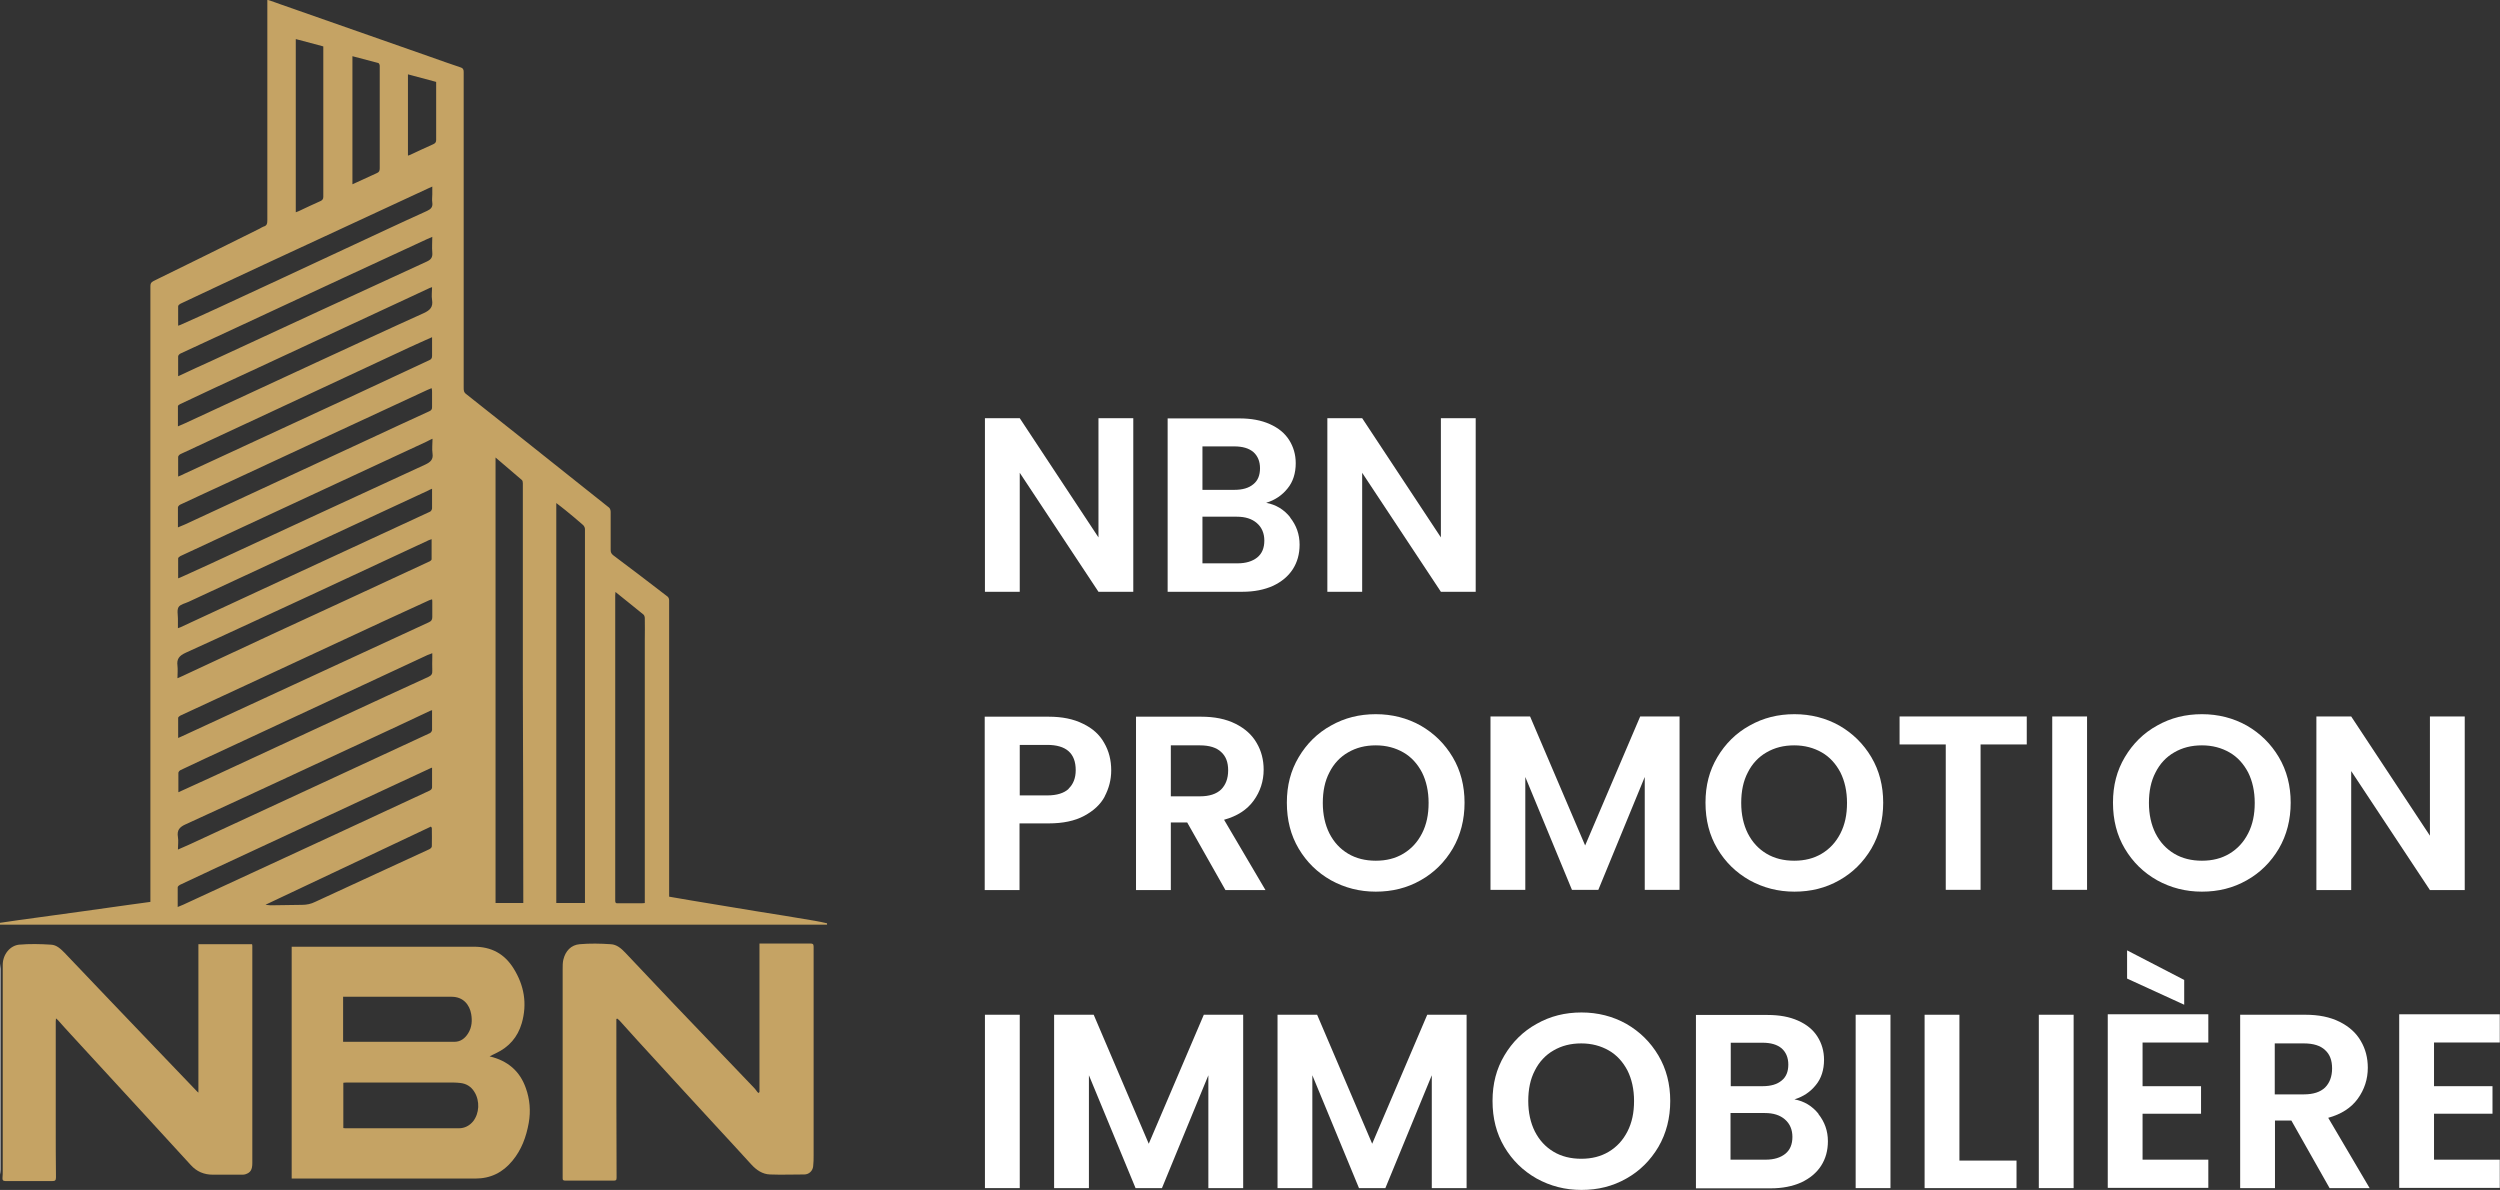
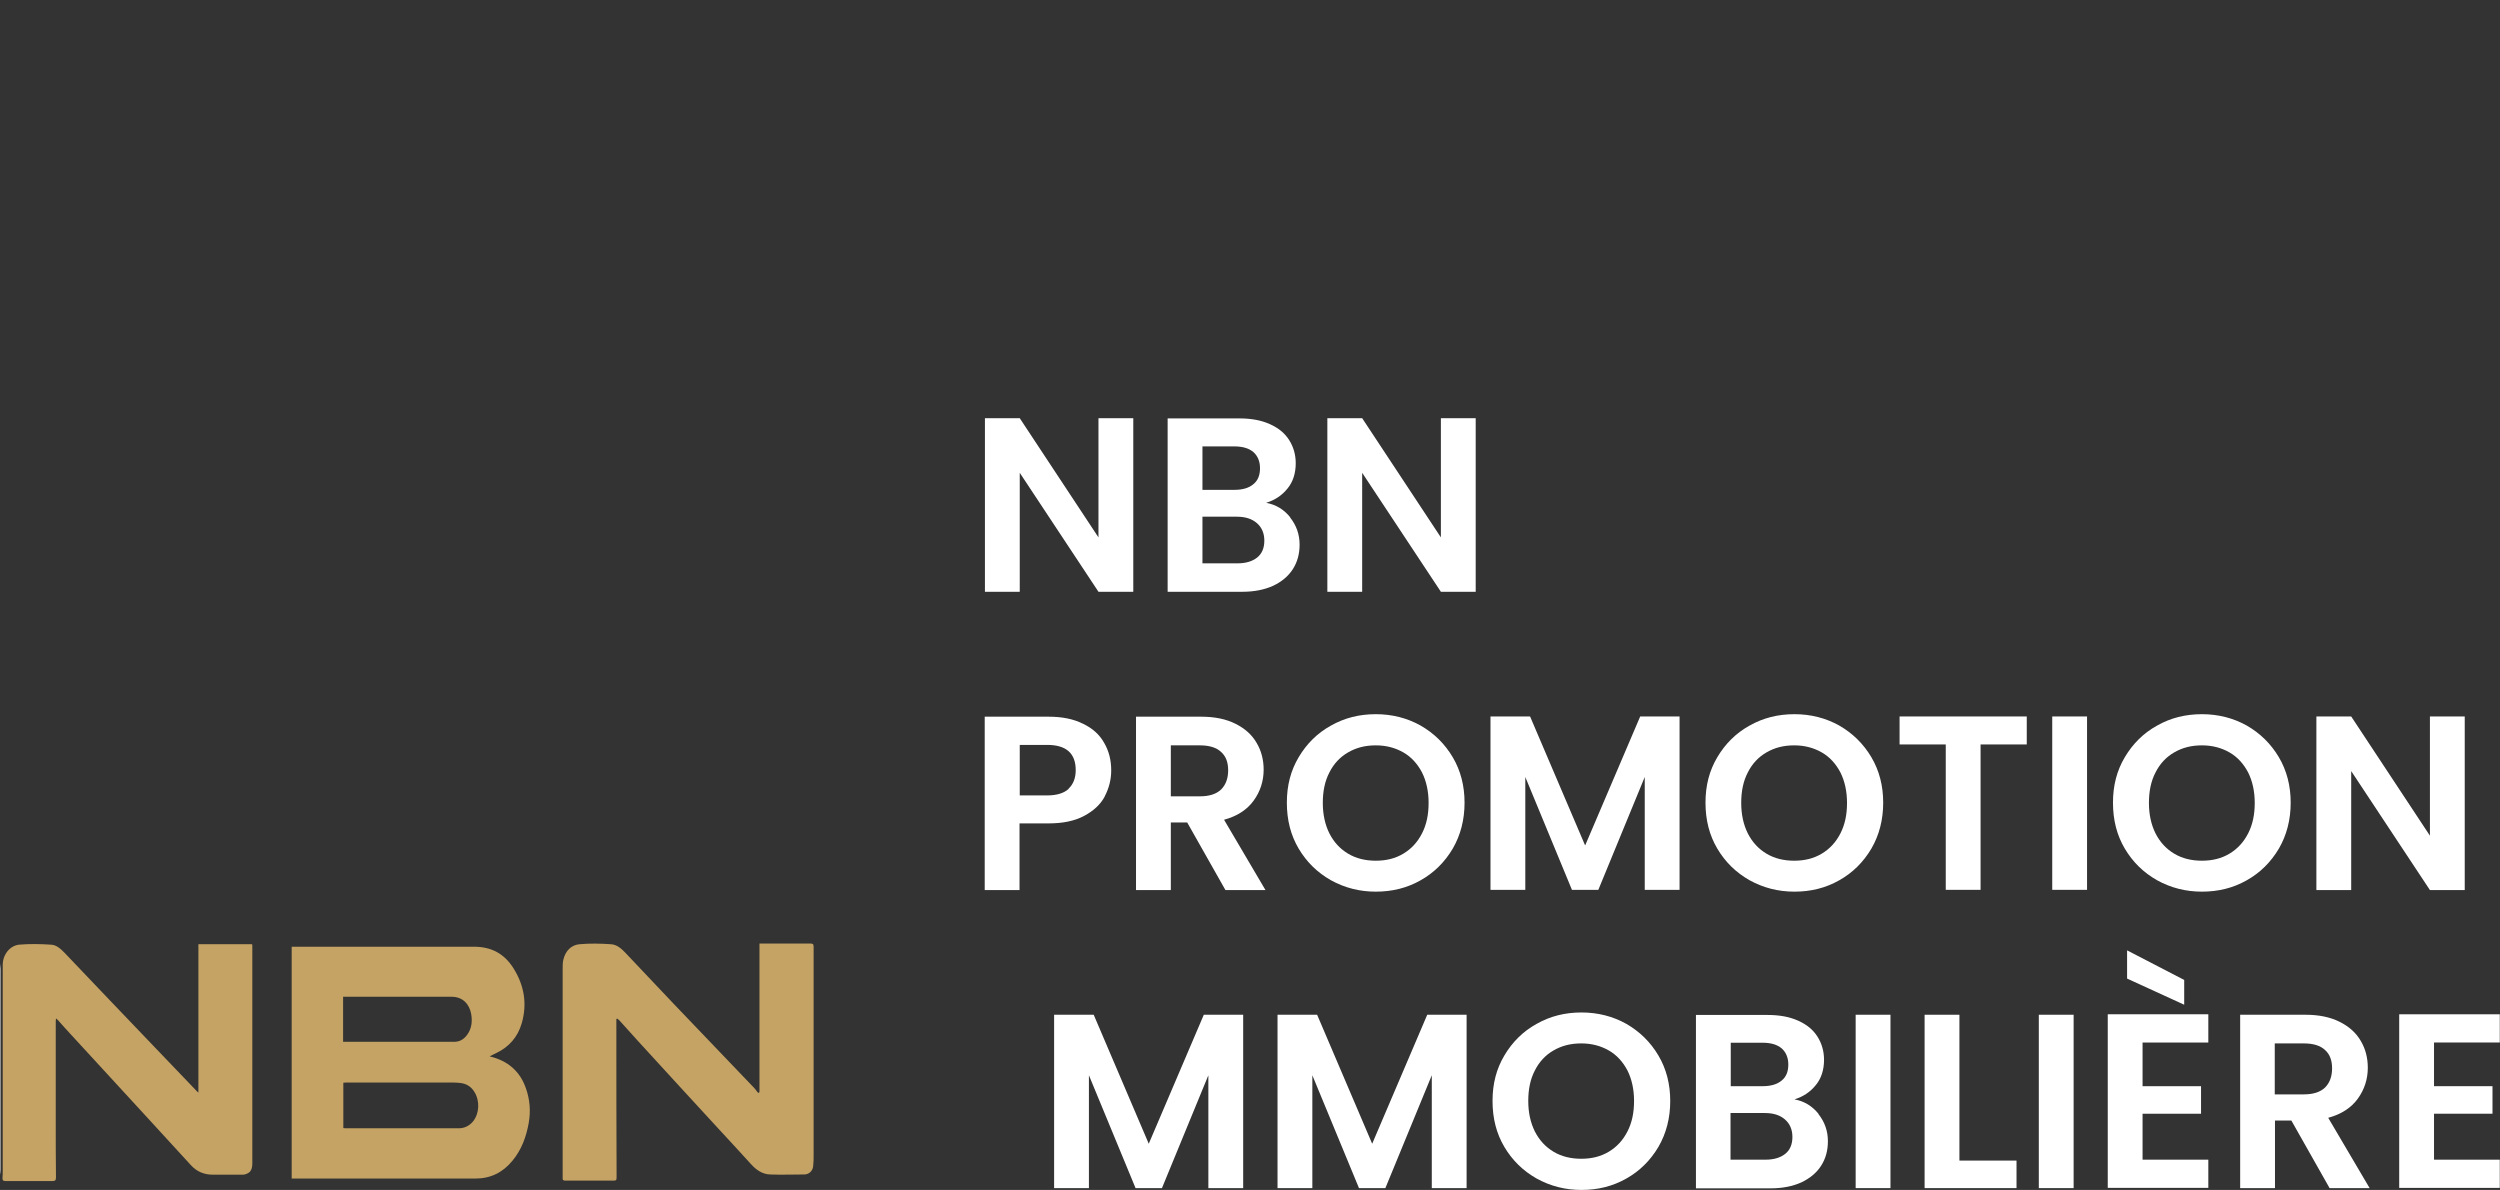
<svg xmlns="http://www.w3.org/2000/svg" id="Calque_2" viewBox="0 0 109.88 52.3">
  <rect x="0" y="0" width="109.88" height="52.3" fill="#333333" stroke="none" />
  <defs>
    <style>
      .cls-1 {
        fill: #fff;
      }

      .cls-2 {
        fill: #c5a364;
      }
    </style>
  </defs>
  <g id="Calque_1-2" data-name="Calque_1">
    <g>
      <g>
-         <path class="cls-2" d="M0,40.56c.57-.08,1.13-.17,1.7-.24.63-.09,1.26-.17,1.89-.26.71-.1,1.43-.2,2.14-.3.29-.04.57-.08.88-.12v-.19c0-8.95,0-17.91,0-26.86,0-.12.02-.18.14-.24,1.56-.76,3.11-1.53,4.66-2.3.06-.03.11-.07.17-.09.16-.04.17-.15.17-.29,0-3.07,0-6.15,0-9.22,0-.15,0-.29,0-.46.21.07.4.13.58.2,2.19.77,4.37,1.53,6.56,2.3.45.16.9.32,1.35.47.1.03.14.08.14.2,0,4.63,0,9.25,0,13.88,0,.11,0,.2.11.28,1.67,1.32,3.34,2.65,5.01,3.98.42.34.85.67,1.27,1.01.05.04.07.13.07.19,0,.56,0,1.11,0,1.67,0,.11.03.17.12.24.8.6,1.59,1.2,2.38,1.81.04.03.07.1.07.16,0,.16,0,.33,0,.5,0,4.12,0,8.24,0,12.36v.17c.33.06.66.11.99.17.93.15,1.85.31,2.78.46.88.14,1.76.28,2.63.43.18.03.36.07.54.11v.06c-.18,0-.36,0-.54,0-11.52,0-23.04,0-34.56,0-.42,0-.83,0-1.25,0C0,40.6,0,40.58,0,40.56ZM21.78,20.11v19.58h1.22s0-.05,0-.07c0-3.18-.01-6.35-.02-9.53,0-2.52,0-5.04,0-7.56,0-.43,0-.86,0-1.29,0-.05-.01-.11-.04-.14-.38-.33-.76-.65-1.17-1ZM25.71,39.69s0-.09,0-.13c0-5.44,0-10.88,0-16.31,0-.06-.04-.14-.09-.18-.25-.22-.5-.43-.76-.64-.13-.11-.26-.2-.41-.32v17.58h1.25ZM27.05,26.01c0,.08-.01.12-.01.17,0,.2,0,.39,0,.59,0,4.27,0,8.54,0,12.82,0,.09.03.12.12.11.33,0,.67,0,1,0,.06,0,.12,0,.18-.01,0-.08,0-.15,0-.21,0-3.79,0-7.58,0-11.37,0-.31.01-.62,0-.94,0-.05-.02-.13-.06-.16-.4-.33-.81-.65-1.24-1ZM19,31.21s-.07.02-.09.03c-.93.44-1.87.88-2.8,1.31-2.65,1.23-5.3,2.47-7.95,3.68-.27.12-.39.26-.34.56.03.17,0,.35,0,.55.19-.08.34-.15.5-.22,1.89-.87,3.77-1.75,5.66-2.62,1.64-.76,3.28-1.52,4.92-2.28.04-.02.09-.09.09-.14,0-.19,0-.39,0-.58,0-.09,0-.18,0-.28ZM18.99,21.48c-.08.04-.13.05-.17.08-.84.39-1.68.78-2.52,1.17-2.67,1.24-5.34,2.48-8.01,3.72-.15.07-.36.11-.44.23-.08.13-.03.34-.03.51,0,.13,0,.27,0,.42.05-.02.08-.03.11-.04,1.47-.68,2.93-1.36,4.4-2.04,2.19-1.01,4.38-2.03,6.57-3.04.05-.02.09-.1.09-.15,0-.19,0-.38,0-.56,0-.08,0-.17,0-.28ZM7.82,14.32s.08-.03.11-.04c.56-.25,1.12-.5,1.68-.76,1.84-.85,3.69-1.71,5.53-2.57,1.21-.56,2.41-1.13,3.63-1.68.17-.08.26-.17.23-.37-.02-.12,0-.24,0-.36,0-.11,0-.21,0-.34-.08.04-.14.06-.2.09-2.39,1.11-4.78,2.22-7.18,3.33-1.23.57-2.46,1.15-3.69,1.73-.04.02-.1.07-.1.11,0,.28,0,.57,0,.86ZM7.82,20.95c.12-.05.22-.09.31-.14,2.49-1.15,4.99-2.31,7.48-3.46,1.09-.5,2.17-1.02,3.26-1.52.09-.04.12-.09.12-.19,0-.17,0-.34,0-.51,0-.1,0-.2,0-.31-.35.16-.68.3-1,.45-1.95.91-3.9,1.82-5.85,2.73-1.4.65-2.81,1.31-4.21,1.96-.04.02-.1.08-.1.12,0,.28,0,.57,0,.87ZM7.82,39.86c.09-.04.17-.07.24-.1,2.21-1.02,4.41-2.04,6.62-3.06,1.4-.65,2.8-1.3,4.2-1.95.08-.04.12-.09.11-.18,0-.17,0-.35,0-.52,0-.1,0-.2,0-.31-.04.01-.06.02-.08.03-.95.44-1.89.88-2.84,1.32-2.23,1.04-4.46,2.07-6.69,3.11-.49.23-.98.46-1.47.69-.04.02-.1.07-.1.11,0,.28,0,.57,0,.87ZM18.99,23.69c-.06.02-.1.04-.14.05-1.65.77-3.3,1.54-4.96,2.31-1.91.88-3.81,1.77-5.73,2.64-.28.13-.4.27-.36.57.02.17,0,.35,0,.55.16-.07.3-.13.44-.2,1.23-.57,2.46-1.15,3.69-1.72,2.32-1.07,4.64-2.14,6.96-3.22.04-.02.08-.06.08-.09,0-.29,0-.58,0-.9ZM7.82,16.54s.07-.03.09-.04c.47-.22.94-.44,1.41-.65,3.14-1.45,6.28-2.91,9.43-4.35.2-.09.27-.19.25-.41-.02-.22,0-.44,0-.68-.09.04-.16.07-.23.1-1.21.56-2.42,1.12-3.63,1.68-1.58.73-3.15,1.47-4.73,2.2-.83.38-1.65.77-2.48,1.15-.04.02-.1.08-.1.12,0,.28,0,.57,0,.88ZM18.99,19.29c-.1.05-.17.08-.24.12-2.93,1.36-5.85,2.72-8.78,4.08-.68.32-1.36.63-2.04.95-.04.02-.1.07-.1.1,0,.29,0,.58,0,.88.07-.03.13-.05.19-.08.41-.19.82-.37,1.23-.56,3.15-1.46,6.29-2.91,9.44-4.36.23-.11.36-.22.32-.49-.03-.2,0-.41,0-.64ZM7.82,23.18c.12-.05.21-.09.31-.13,2.7-1.25,5.39-2.5,8.09-3.75.88-.41,1.76-.82,2.64-1.22.1-.04.14-.1.13-.21,0-.22,0-.43,0-.65,0-.05,0-.09-.02-.16-.08.03-.13.05-.19.08-2.9,1.34-5.79,2.69-8.68,4.03-.73.34-1.46.67-2.18,1.01-.04.02-.1.08-.1.12,0,.29,0,.58,0,.88ZM7.82,34.83c.5-.23.99-.45,1.47-.67,1.92-.89,3.84-1.78,5.76-2.67,1.26-.58,2.52-1.17,3.78-1.74.13-.06.18-.13.17-.27-.01-.2,0-.4,0-.61,0-.05,0-.1,0-.16-.08.03-.15.06-.21.08-1.27.59-2.53,1.18-3.8,1.77-1.64.76-3.28,1.53-4.92,2.29-.71.33-1.43.66-2.14,1-.04.02-.09.08-.09.12,0,.28,0,.56,0,.86ZM18.99,12.62s-.08.03-.11.04c-.3.14-.6.28-.9.42-2.32,1.08-4.63,2.15-6.95,3.23-1.04.48-2.08.96-3.11,1.45-.04.02-.1.06-.1.09,0,.29,0,.58,0,.89.12-.05.22-.1.32-.14,1.91-.88,3.82-1.77,5.72-2.65,1.59-.73,3.17-1.47,4.77-2.19.28-.13.41-.27.36-.58-.03-.18,0-.36,0-.56ZM7.82,32.44c.07-.03.13-.06.18-.08,2.36-1.09,4.72-2.18,7.08-3.27,1.26-.58,2.51-1.16,3.77-1.74.11-.05.15-.11.15-.23,0-.22,0-.45,0-.67,0-.03,0-.07-.01-.11-.05.02-.08.03-.12.04-.65.3-1.31.6-1.96.9-2.03.94-4.06,1.89-6.09,2.83-.96.45-1.93.89-2.89,1.34-.04.02-.1.07-.1.1,0,.29,0,.58,0,.89ZM13,1.72v7.61c.05-.02.09-.03.13-.05.32-.15.63-.3.95-.44.09-.04.13-.09.13-.19,0-2.16,0-4.31,0-6.47,0-.05,0-.1,0-.14-.4-.11-.79-.21-1.2-.32ZM15.49,8.1c.37-.17.72-.33,1.07-.49.1-.04.13-.1.13-.21,0-1.36,0-2.72,0-4.07,0-.15,0-.29,0-.44,0-.04-.03-.11-.06-.12-.37-.1-.75-.2-1.14-.3v5.63ZM11.68,39.77c.08,0,.14.02.21.02.46,0,.93-.02,1.39-.02.2,0,.39-.04.57-.13.91-.42,1.82-.84,2.73-1.26.76-.35,1.52-.7,2.28-1.05.05-.02.12-.08.12-.13.01-.27,0-.54,0-.81,0-.01-.02-.03-.04-.06-2.41,1.14-4.82,2.28-7.26,3.43ZM17.93,3.27v3.57s.06-.02.09-.03c.34-.16.68-.32,1.02-.47.09-.04.13-.09.13-.19,0-.8,0-1.6,0-2.41,0-.05,0-.09,0-.14-.41-.11-.81-.22-1.23-.33Z" />
        <path class="cls-1" d="M0,42.35c0,.08.02.15.02.23,0,2.94,0,5.89,0,8.83,0,.07-.01.14-.02.22,0-3.09,0-6.19,0-9.28Z" />
        <path class="cls-2" d="M21.52,46.43c.8.19,1.33.65,1.59,1.39.18.5.22,1.01.13,1.53-.11.62-.32,1.19-.72,1.67-.42.51-.95.78-1.63.78-2.53,0-5.06,0-7.58,0-.16,0-.33,0-.49,0v-10.19h.18c2.61,0,5.22,0,7.83,0,.77,0,1.34.31,1.74.95.47.75.61,1.56.36,2.42-.18.61-.56,1.04-1.13,1.31-.08.04-.17.08-.28.14ZM15.09,49.58s.06.01.08.01c1.67,0,3.33,0,5,0,.25,0,.46-.11.62-.3.28-.35.31-.9.06-1.3-.14-.23-.35-.36-.61-.39-.1-.01-.2-.02-.3-.02-1.56,0-3.11,0-4.67,0-.06,0-.12,0-.18.01v1.99ZM15.09,45.79c1.64,0,3.26,0,4.88,0,.27,0,.47-.15.61-.38.16-.26.18-.55.13-.84-.07-.4-.34-.76-.86-.76-1.54,0-3.07,0-4.61,0-.05,0-.11,0-.16,0v1.98Z" />
        <path class="cls-2" d="M27.09,44.79c0,.09,0,.19,0,.28,0,2.23,0,4.47.01,6.7,0,.11-.04.12-.13.12-.71,0-1.42,0-2.13,0-.08,0-.12-.03-.11-.11,0-.11,0-.21,0-.32,0-2.96,0-5.92,0-8.88,0-.13,0-.27.03-.4.09-.38.34-.65.72-.68.45-.04.91-.03,1.36,0,.26.01.46.18.64.37.7.74,1.41,1.49,2.11,2.23,1.18,1.24,2.37,2.47,3.55,3.71.07.07.12.16.19.23.02-.01.03-.03.05-.04v-6.53c.23,0,.45,0,.68,0,.52,0,1.04,0,1.56,0,.1,0,.14.02.14.14,0,3.06,0,6.11,0,9.17,0,.16,0,.32-.02.48-.02.2-.18.36-.39.36-.5,0-1.01.02-1.51,0-.32-.01-.59-.19-.81-.43-.53-.58-1.06-1.16-1.59-1.73-1.15-1.25-2.3-2.5-3.44-3.75-.24-.27-.49-.54-.73-.81-.04-.05-.09-.09-.14-.13-.01,0-.03.01-.04.02Z" />
        <path class="cls-2" d="M8.72,48.04v-6.54h2.36s.01.05.01.07c0,3.18,0,6.37,0,9.55,0,.29-.08.42-.3.49-.06.02-.13.02-.19.02-.41,0-.83,0-1.24,0-.4,0-.72-.14-.98-.43-.66-.72-1.32-1.44-1.98-2.16-1.1-1.2-2.2-2.39-3.3-3.59-.19-.2-.37-.41-.55-.61-.02-.02-.04-.04-.09-.08,0,.06-.01.1-.01.13,0,1.51,0,3.02,0,4.53,0,.78,0,1.55.01,2.33,0,.13-.04.16-.16.16-.69,0-1.38,0-2.06,0-.11,0-.14-.05-.13-.15.01-.1.01-.19.01-.29,0-3.02,0-6.04,0-9.06,0-.47.33-.85.72-.89.46-.04.93-.03,1.4,0,.25.01.43.19.6.36,1.33,1.4,2.67,2.8,4,4.19.61.63,1.21,1.27,1.82,1.9.02.02.05.04.09.08Z" />
      </g>
      <g>
        <path class="cls-1" d="M49.81,26.01h-1.53l-3.46-5.23v5.23h-1.53v-7.63h1.53l3.46,5.24v-5.24h1.53v7.63Z" />
        <path class="cls-1" d="M56.7,22.74c.28.35.42.75.42,1.2,0,.41-.1.77-.3,1.08-.2.31-.49.55-.87.73-.38.17-.83.26-1.34.26h-3.29v-7.62h3.15c.52,0,.96.08,1.34.25s.66.4.85.7c.19.3.29.64.29,1.02,0,.44-.12.82-.36,1.11-.24.3-.55.51-.94.63.43.08.78.29,1.06.64ZM52.85,21.53h1.4c.36,0,.64-.08.84-.25.2-.16.29-.4.29-.7s-.1-.54-.29-.71c-.2-.17-.48-.25-.84-.25h-1.4v1.91ZM55.26,24.5c.21-.17.31-.42.31-.74s-.11-.58-.33-.77-.51-.28-.88-.28h-1.51v2.05h1.54c.37,0,.66-.09.87-.26Z" />
        <path class="cls-1" d="M64.86,26.01h-1.53l-3.46-5.23v5.23h-1.53v-7.63h1.53l3.46,5.24v-5.24h1.53v7.63Z" />
        <path class="cls-1" d="M48.56,35c-.19.36-.5.64-.91.86-.41.22-.93.33-1.56.33h-1.28v2.93h-1.53v-7.62h2.81c.59,0,1.09.1,1.51.31.42.2.73.48.93.84.21.36.31.76.31,1.21,0,.41-.1.79-.29,1.15ZM46.97,34.66c.2-.19.31-.46.31-.81,0-.74-.42-1.11-1.25-1.11h-1.21v2.22h1.21c.42,0,.74-.1.94-.29Z" />
        <path class="cls-1" d="M53.86,39.12l-1.68-2.97h-.72v2.97h-1.53v-7.62h2.86c.59,0,1.09.1,1.51.31.42.21.73.49.93.84.21.35.31.75.31,1.18,0,.5-.15.96-.44,1.36-.29.4-.72.68-1.3.84l1.82,3.09h-1.77ZM51.46,35h1.28c.41,0,.72-.1.93-.3.2-.2.31-.48.31-.84s-.1-.62-.31-.81c-.2-.19-.51-.29-.93-.29h-1.28v2.24Z" />
        <path class="cls-1" d="M58.5,38.69c-.6-.34-1.07-.8-1.42-1.39-.35-.59-.52-1.26-.52-2.02s.17-1.41.52-2,.82-1.06,1.42-1.39c.6-.34,1.25-.5,1.97-.5s1.38.17,1.97.5c.59.34,1.06.8,1.41,1.39.35.59.52,1.26.52,2s-.17,1.42-.52,2.02c-.35.59-.82,1.06-1.41,1.39-.6.34-1.25.5-1.97.5s-1.37-.17-1.97-.5ZM61.68,37.52c.35-.21.62-.5.82-.89.2-.39.29-.83.29-1.34s-.1-.96-.29-1.34c-.2-.38-.47-.68-.82-.88-.35-.2-.75-.31-1.21-.31s-.86.1-1.22.31c-.35.2-.63.5-.82.88-.2.38-.29.83-.29,1.34s.1.96.29,1.34c.2.39.47.68.82.89s.76.31,1.22.31.86-.1,1.21-.31Z" />
        <path class="cls-1" d="M73.82,31.49v7.62h-1.53v-4.96l-2.04,4.96h-1.16l-2.05-4.96v4.96h-1.53v-7.62h1.74l2.42,5.67,2.42-5.67h1.73Z" />
        <path class="cls-1" d="M76.9,38.69c-.6-.34-1.07-.8-1.42-1.39-.35-.59-.52-1.26-.52-2.02s.17-1.41.52-2,.82-1.06,1.42-1.39c.6-.34,1.25-.5,1.97-.5s1.38.17,1.97.5c.59.34,1.06.8,1.41,1.39.35.59.52,1.26.52,2s-.17,1.42-.52,2.02c-.35.59-.82,1.06-1.41,1.39-.6.34-1.25.5-1.97.5s-1.37-.17-1.97-.5ZM80.07,37.52c.35-.21.62-.5.82-.89.2-.39.29-.83.29-1.34s-.1-.96-.29-1.34c-.2-.38-.47-.68-.82-.88-.35-.2-.75-.31-1.21-.31s-.86.1-1.22.31c-.35.2-.63.5-.82.88-.2.38-.29.83-.29,1.34s.1.96.29,1.34c.2.39.47.68.82.89s.76.31,1.22.31.86-.1,1.21-.31Z" />
        <path class="cls-1" d="M89.08,31.49v1.23h-2.03v6.39h-1.53v-6.39h-2.03v-1.23h5.59Z" />
        <path class="cls-1" d="M91.73,31.49v7.62h-1.53v-7.62h1.53Z" />
        <path class="cls-1" d="M94.81,38.69c-.6-.34-1.07-.8-1.42-1.39-.35-.59-.52-1.26-.52-2.02s.17-1.41.52-2,.82-1.06,1.42-1.39c.6-.34,1.25-.5,1.97-.5s1.38.17,1.97.5c.59.34,1.06.8,1.41,1.39.35.59.52,1.26.52,2s-.17,1.42-.52,2.02c-.35.59-.82,1.06-1.41,1.39-.6.34-1.25.5-1.97.5s-1.37-.17-1.97-.5ZM97.99,37.52c.35-.21.62-.5.82-.89.2-.39.29-.83.29-1.34s-.1-.96-.29-1.34c-.2-.38-.47-.68-.82-.88-.35-.2-.75-.31-1.21-.31s-.86.1-1.22.31c-.35.2-.63.5-.82.88-.2.38-.29.83-.29,1.34s.1.96.29,1.34c.2.39.47.68.82.89s.76.31,1.22.31.86-.1,1.21-.31Z" />
        <path class="cls-1" d="M108.33,39.12h-1.53l-3.46-5.23v5.23h-1.53v-7.63h1.53l3.46,5.24v-5.24h1.53v7.63Z" />
-         <path class="cls-1" d="M44.82,44.6v7.62h-1.53v-7.62h1.53Z" />
        <path class="cls-1" d="M54.64,44.6v7.62h-1.53v-4.96l-2.04,4.96h-1.16l-2.05-4.96v4.96h-1.53v-7.62h1.74l2.42,5.67,2.42-5.67h1.73Z" />
        <path class="cls-1" d="M64.46,44.6v7.62h-1.53v-4.96l-2.04,4.96h-1.16l-2.05-4.96v4.96h-1.53v-7.62h1.74l2.42,5.67,2.42-5.67h1.73Z" />
        <path class="cls-1" d="M67.54,51.8c-.6-.34-1.07-.8-1.42-1.39-.35-.59-.52-1.26-.52-2.02s.17-1.41.52-2,.82-1.06,1.42-1.39c.6-.34,1.25-.5,1.97-.5s1.38.17,1.97.5c.59.34,1.06.8,1.41,1.39.35.59.52,1.26.52,2s-.17,1.42-.52,2.02c-.35.59-.82,1.06-1.41,1.39-.6.34-1.25.5-1.97.5s-1.37-.17-1.97-.5ZM70.71,50.62c.35-.21.62-.5.82-.89.2-.39.29-.83.29-1.34s-.1-.96-.29-1.34c-.2-.38-.47-.68-.82-.88-.35-.2-.75-.31-1.21-.31s-.86.1-1.22.31c-.35.2-.63.5-.82.88-.2.38-.29.83-.29,1.34s.1.96.29,1.34c.2.39.47.68.82.89s.76.31,1.22.31.86-.1,1.21-.31Z" />
        <path class="cls-1" d="M79.92,48.96c.28.35.42.75.42,1.2,0,.41-.1.77-.3,1.08-.2.31-.49.55-.87.73-.38.17-.83.26-1.34.26h-3.29v-7.62h3.15c.52,0,.96.08,1.34.25s.66.4.85.7c.19.3.29.64.29,1.02,0,.44-.12.82-.36,1.11-.24.3-.55.51-.94.63.43.08.78.29,1.06.64ZM76.07,47.74h1.4c.36,0,.64-.08.84-.25.2-.16.29-.4.29-.7s-.1-.54-.29-.71c-.2-.17-.48-.25-.84-.25h-1.4v1.91ZM78.47,50.71c.21-.17.31-.42.31-.74s-.11-.58-.33-.77-.51-.28-.88-.28h-1.51v2.05h1.54c.37,0,.66-.09.87-.26Z" />
        <path class="cls-1" d="M83.09,44.6v7.62h-1.53v-7.62h1.53Z" />
        <path class="cls-1" d="M86.12,51.01h2.51v1.21h-4.04v-7.62h1.53v6.41Z" />
        <path class="cls-1" d="M91.14,44.6v7.62h-1.53v-7.62h1.53Z" />
        <path class="cls-1" d="M94.17,45.83v1.91h2.57v1.21h-2.57v2.02h2.89v1.24h-4.42v-7.63h4.42v1.24h-2.89ZM96,43.07v1.09l-2.51-1.15v-1.24l2.51,1.3Z" />
        <path class="cls-1" d="M102.39,52.22l-1.68-2.97h-.72v2.97h-1.53v-7.62h2.86c.59,0,1.09.1,1.51.31.42.21.73.49.93.84.21.35.31.75.31,1.18,0,.5-.15.96-.44,1.36-.29.4-.72.68-1.3.84l1.82,3.09h-1.77ZM99.98,48.1h1.28c.41,0,.72-.1.93-.3.2-.2.31-.48.31-.84s-.1-.62-.31-.81c-.2-.19-.51-.29-.93-.29h-1.28v2.24Z" />
        <path class="cls-1" d="M106.98,45.83v1.91h2.57v1.21h-2.57v2.02h2.89v1.24h-4.42v-7.63h4.42v1.24h-2.89Z" />
      </g>
    </g>
  </g>
</svg>